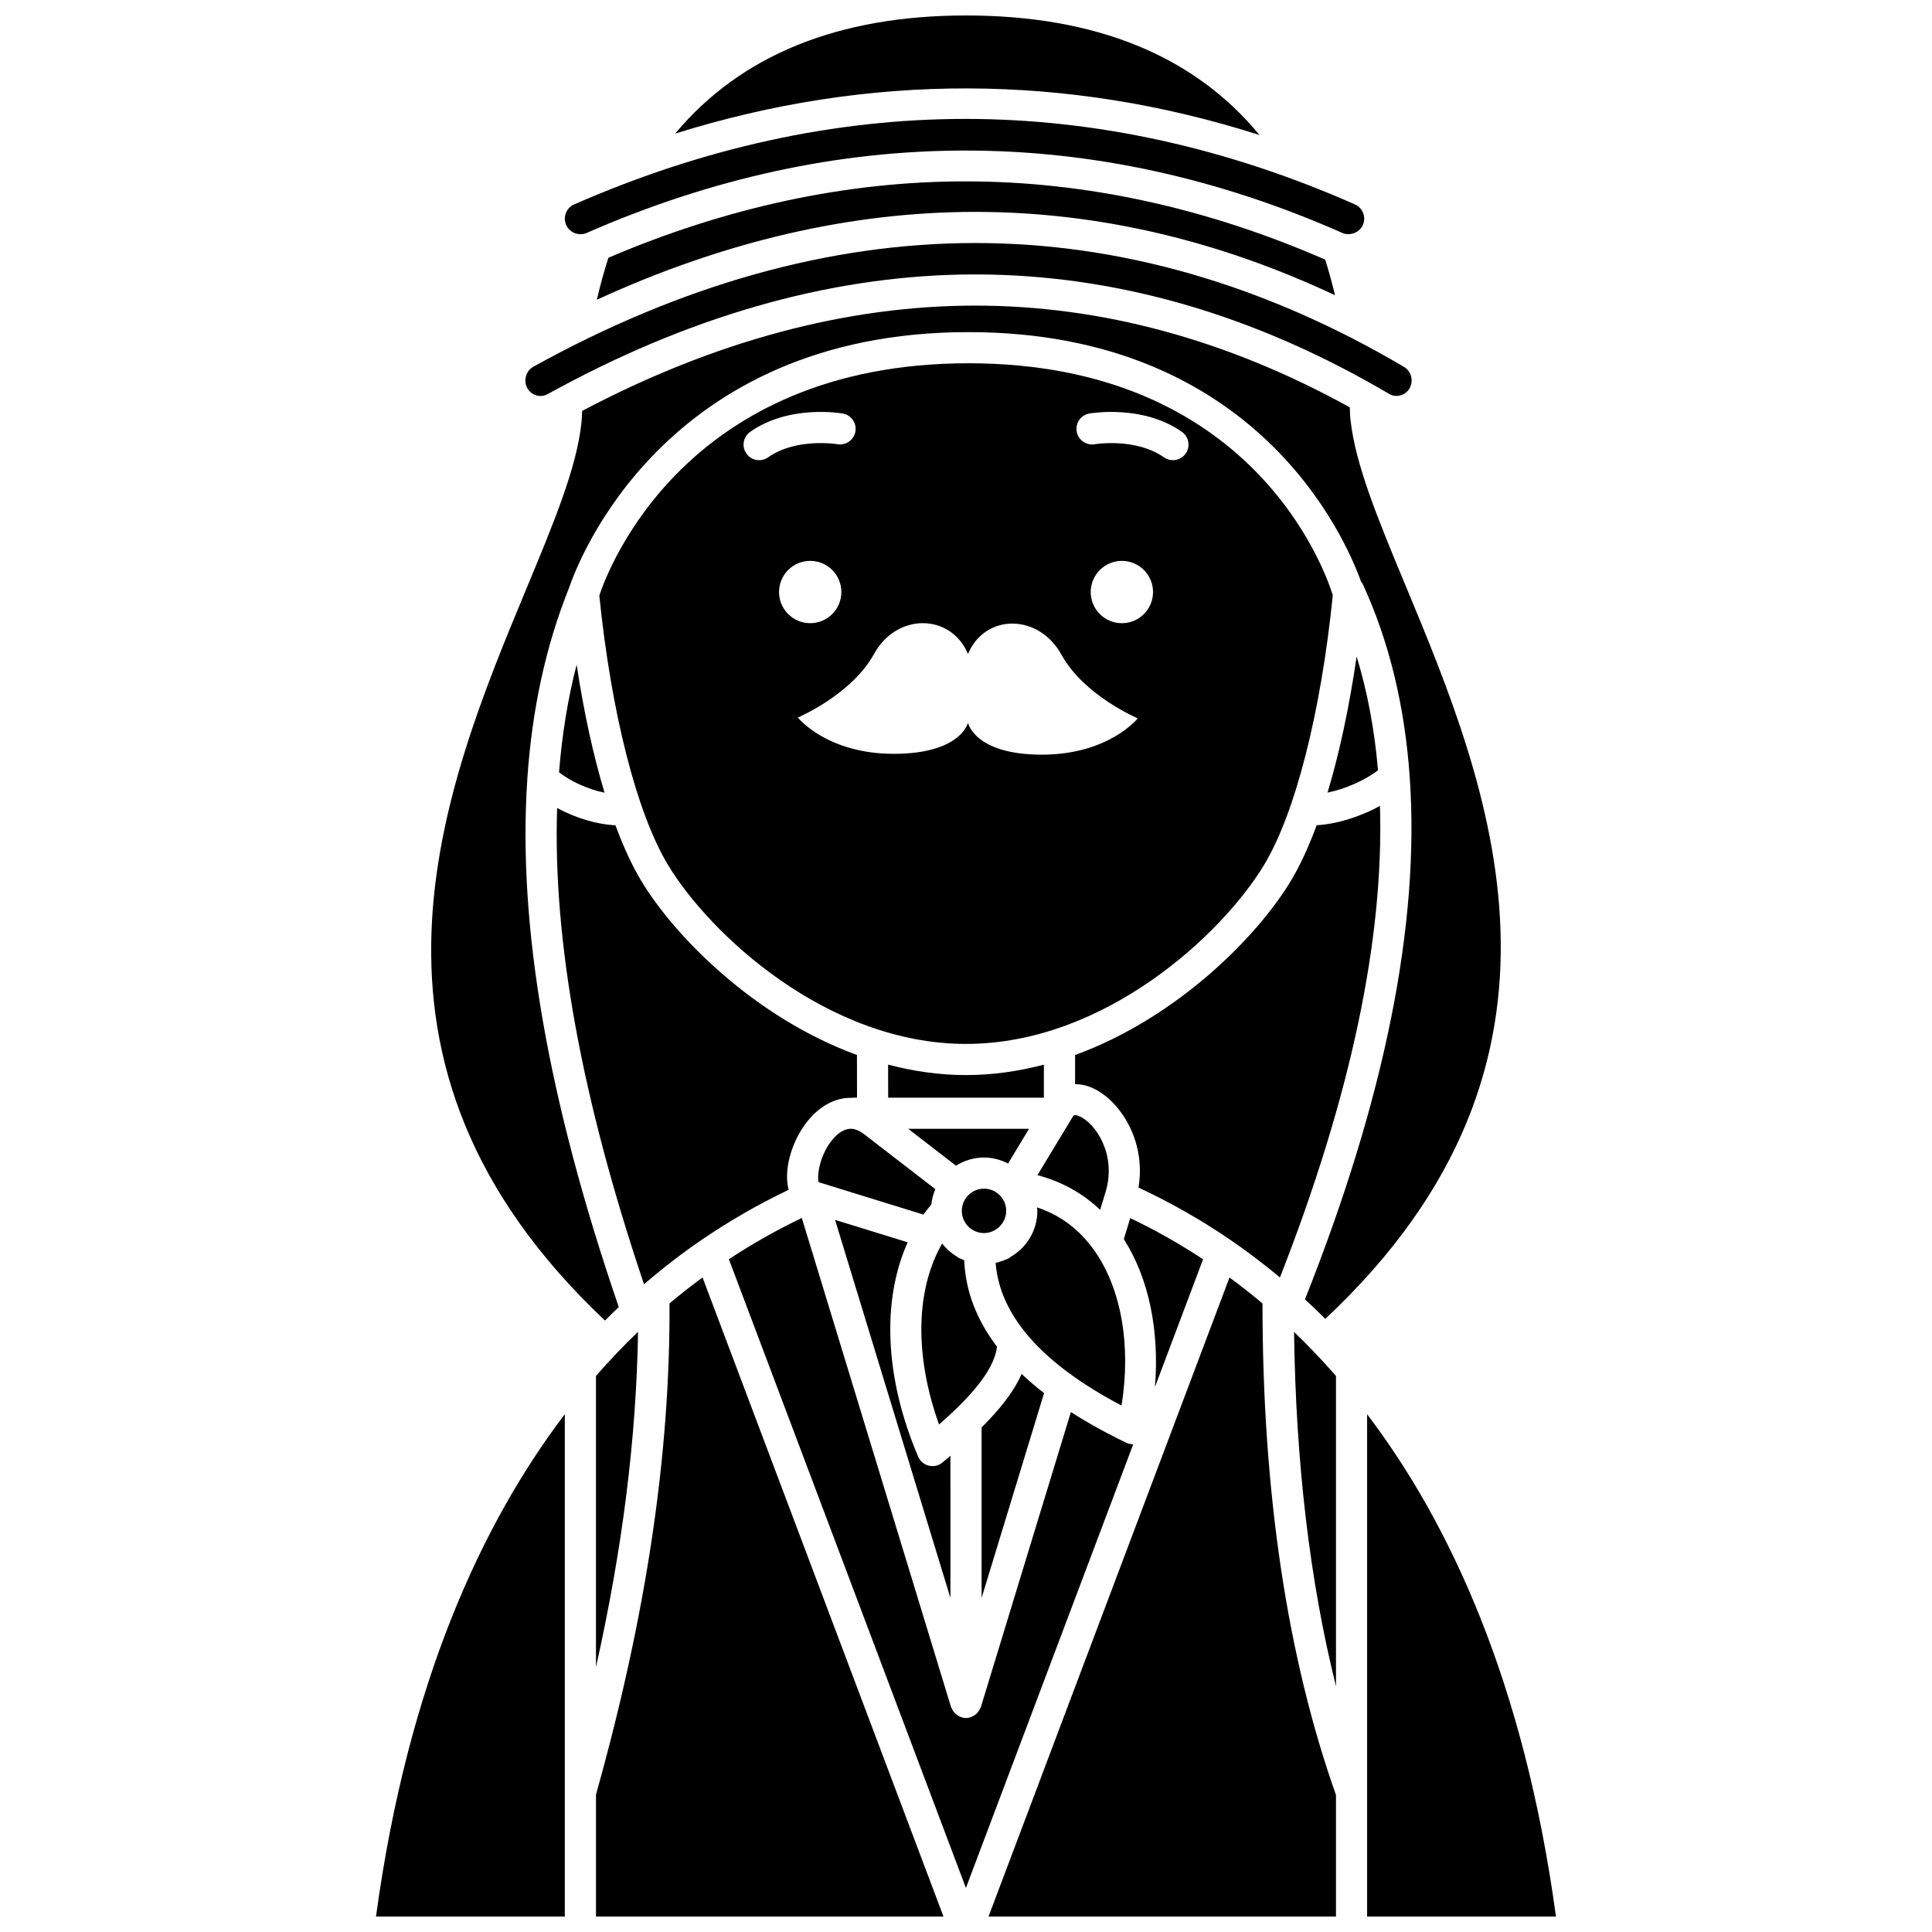
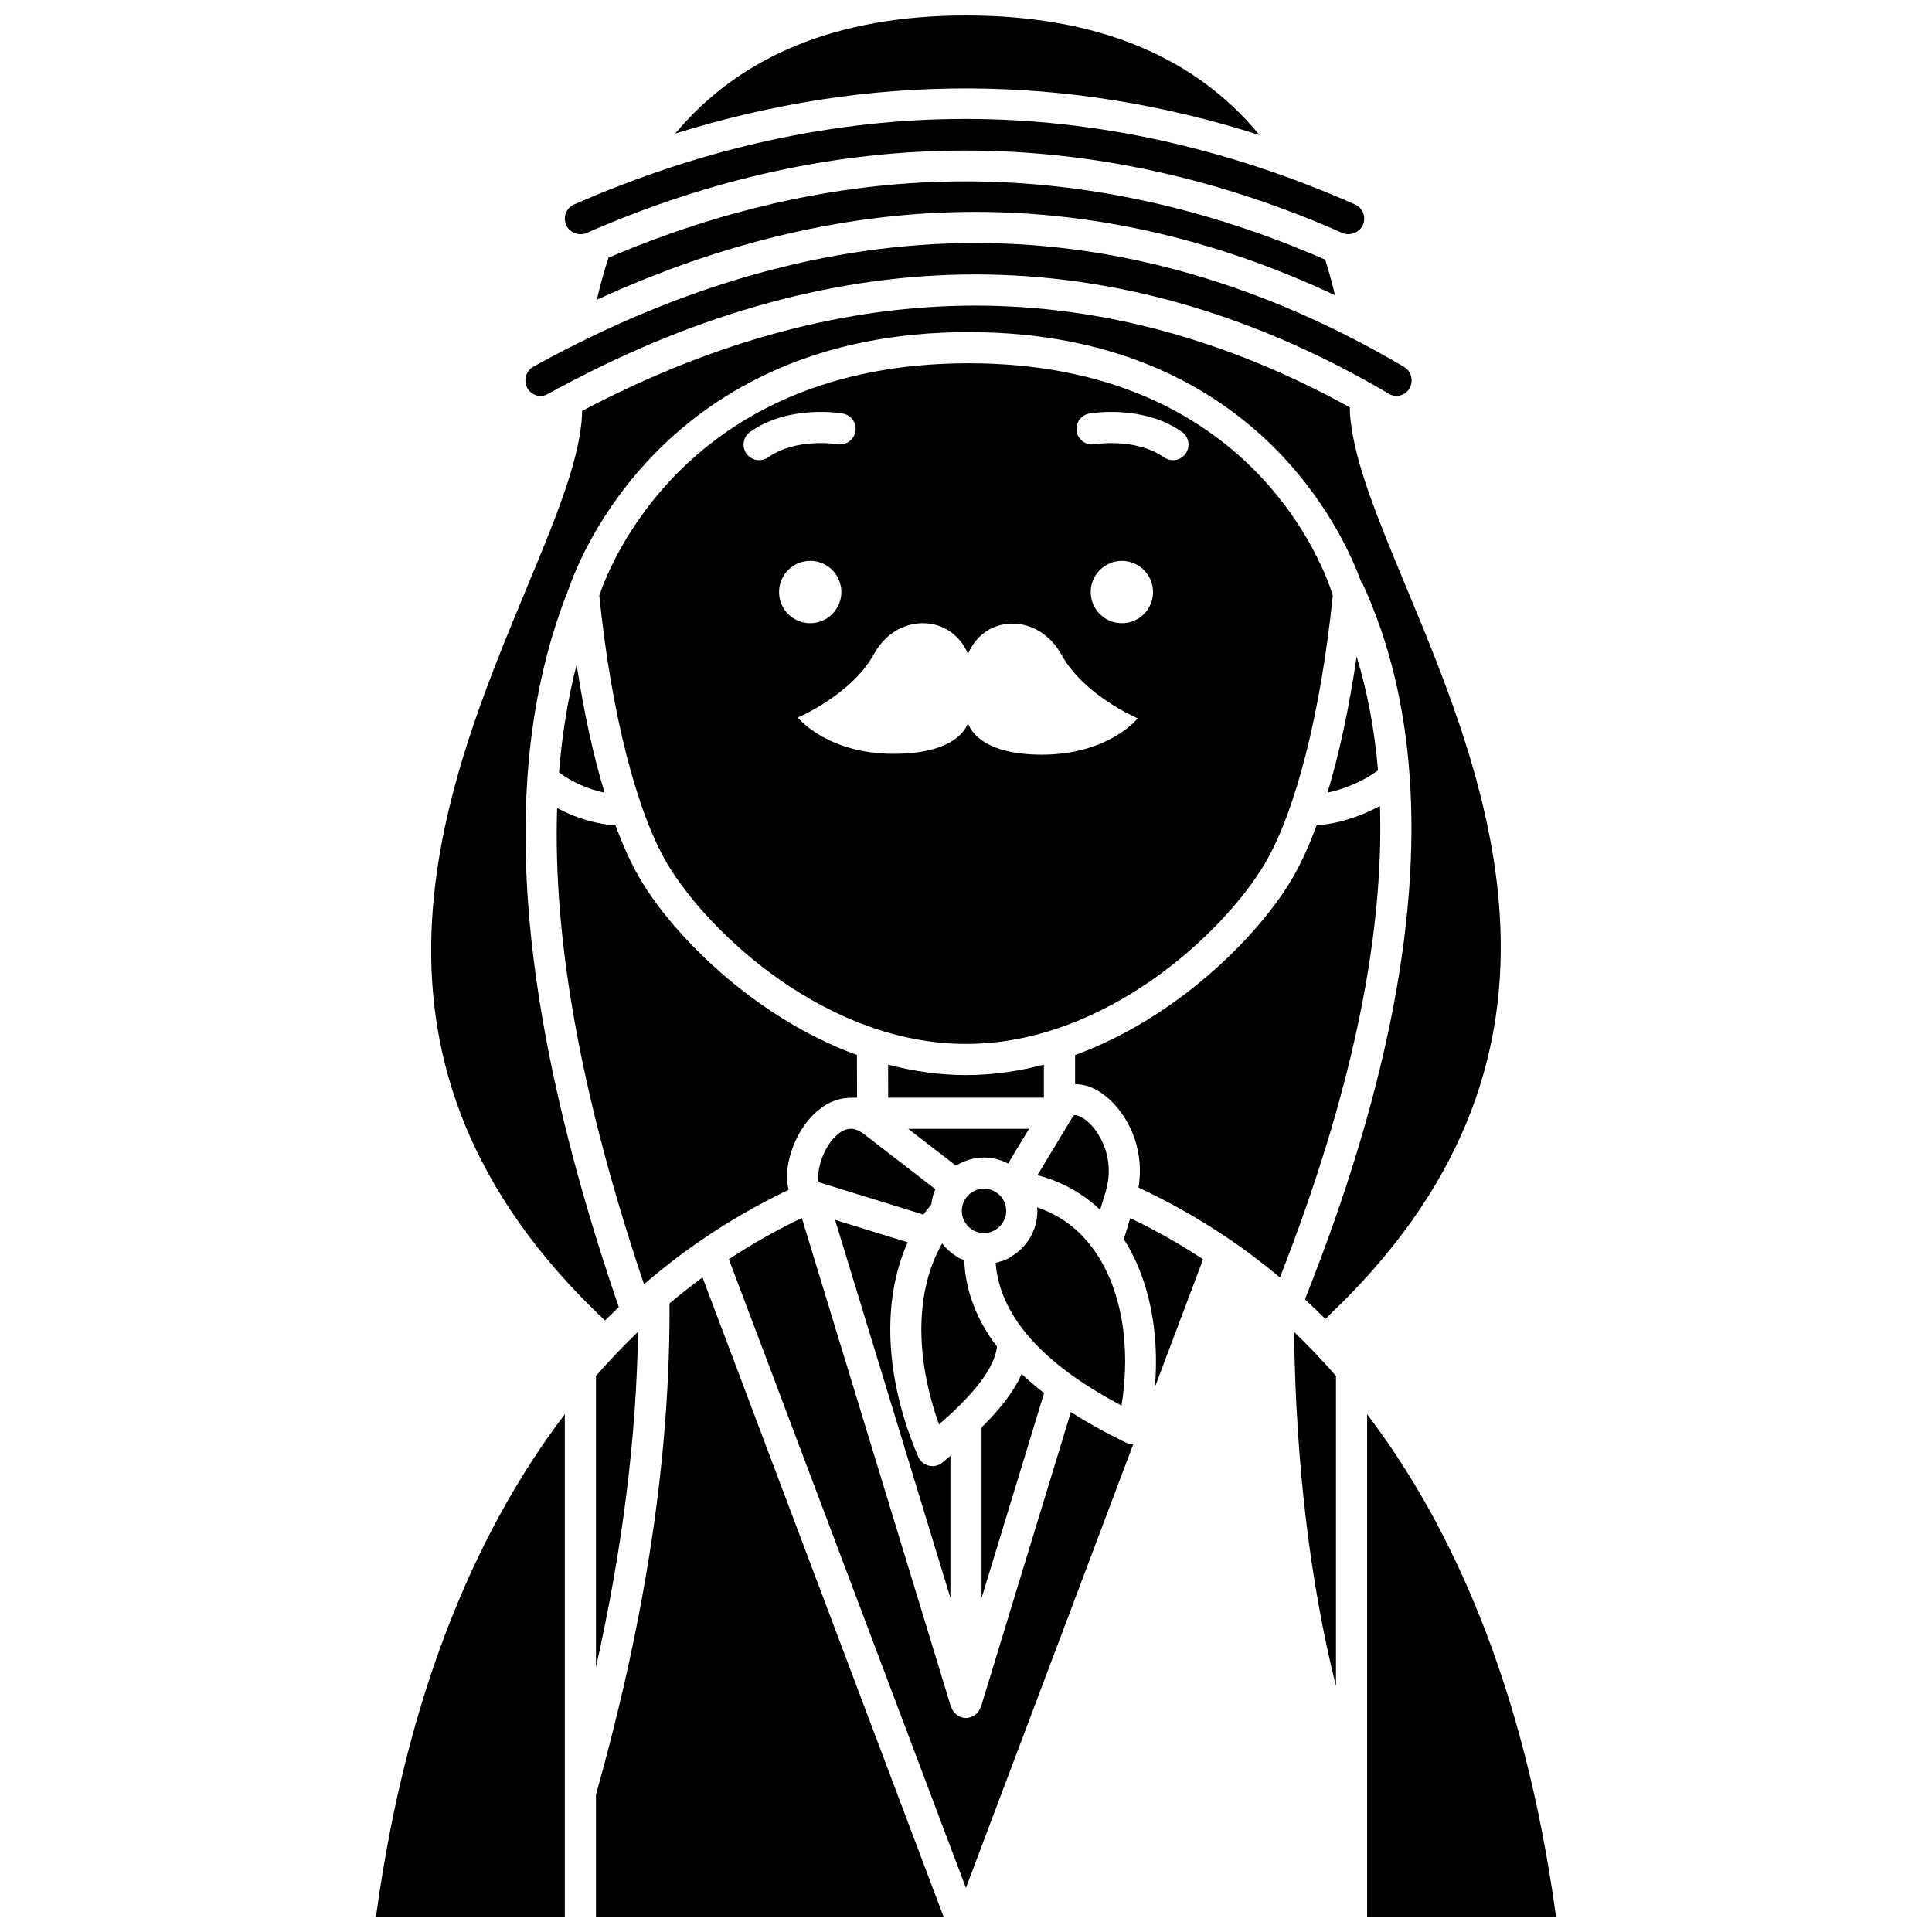
<svg xmlns="http://www.w3.org/2000/svg" width="800px" height="800px" version="1.1" viewBox="144 144 512 512">
  <defs>
    <clipPath id="e">
      <path d="m322 148.09h156v31.906h-156z" />
    </clipPath>
    <clipPath id="d">
      <path d="m301 482h94v169.9h-94z" />
    </clipPath>
    <clipPath id="c">
      <path d="m243 518h51v133.9h-51z" />
    </clipPath>
    <clipPath id="b">
-       <path d="m405 482h94v169.9h-94z" />
-     </clipPath>
+       </clipPath>
    <clipPath id="a">
      <path d="m506 518h51v133.9h-51z" />
    </clipPath>
  </defs>
  <path d="m433.97 475.34c-3.93-5.543-9.016-9.34-15.152-11.371 0.02 0.312 0.094 0.609 0.094 0.934 0 5.215-2.871 9.73-7.082 12.184-0.184 0.125-0.316 0.289-0.523 0.383-0.273 0.129-0.551 0.23-0.82 0.348-0.148 0.066-0.297 0.129-0.445 0.191-0.137 0.055-0.273 0.125-0.414 0.172-0.113 0.043-0.227 0.027-0.344 0.062-0.477 0.16-0.938 0.336-1.434 0.445 1.109 14.012 12.289 26.707 33.367 37.797 2.566-15.898-0.039-30.988-7.246-41.145z" />
  <path d="m416.7 443.15h-32.012l12.652 9.766c2.164-1.348 4.699-2.164 7.43-2.164 2.305 0 4.453 0.605 6.375 1.59z" />
  <path d="m435.55 464.62 1.453-4.769v-0.004c2.992-9.973-2.777-18.188-6.852-19.984-1.43-0.637-1.676-0.227-1.836 0.043l-9.387 15.527c6.34 1.664 11.957 4.75 16.621 9.188z" />
  <path d="m414.74 508.11c-2.164 4.914-6.019 9.625-10.609 14.168v45.195l16.562-54.285c-2.144-1.656-4.133-3.352-5.953-5.078z" />
  <path d="m369.8 443.15c-3.148-0.219-5.559 3.156-6.453 4.621-2.484 4.102-2.785 8.258-2.387 9.527l27.762 8.586c0.652-0.922 1.352-1.805 2.078-2.664 0.172-1.434 0.512-2.809 1.082-4.074l-19.148-14.781c-1.09-0.758-2.106-1.172-2.934-1.215z" />
  <path d="m408.21 500.88c-5.426-7.144-8.348-14.781-8.68-22.883-0.27-0.105-0.52-0.242-0.781-0.367-0.016-0.008-0.039-0.004-0.059-0.008-0.461-0.152-0.871-0.402-1.242-0.695-1.461-0.891-2.727-2.039-3.773-3.383-6.996 12.211-7.387 29.613-0.824 47.961 6.766-5.914 14.586-13.727 15.359-20.625z" />
  <path d="m395.87 529.79c-0.695 0.594-1.395 1.184-2.094 1.777-0.75 0.633-1.695 0.969-2.66 0.969-0.32 0-0.641-0.039-0.957-0.113-1.277-0.301-2.328-1.195-2.84-2.398-8.891-20.863-9.684-41.445-2.769-56.797l-19.246-5.945 30.57 100.19z" />
  <path d="m398.89 464.89c0 3.242 2.641 5.883 5.879 5.883 0.766 0 1.492-0.156 2.16-0.426 0.086-0.031 0.176-0.078 0.266-0.117 2.031-0.93 3.457-2.969 3.457-5.344 0-3.242-2.641-5.879-5.879-5.879-3.246 0.004-5.883 2.641-5.883 5.883z" />
  <path d="m299.47 205.73c66.43-29.109 134.42-29.113 200.27 0.004 1.98 0.875 4.543-0.09 5.438-2.113 0.922-2.086-0.023-4.531-2.109-5.449-34.016-15.035-68.754-22.66-103.24-22.66-34.492 0-69.371 7.625-103.67 22.66-1.008 0.438-1.785 1.25-2.184 2.285-0.402 1.027-0.379 2.152 0.062 3.16 0.879 2.023 3.367 3.027 5.438 2.113z" />
  <path d="m462.83 477.72c-6.191-4.074-12.648-7.731-19.305-10.91l-1.695 5.582c6.625 10.375 9.492 24.336 8.234 39.203z" />
  <path d="m305.24 212.3c-1.156 3.559-2.168 7.285-3.062 11.133 33.613-15.445 67.254-23.281 100.27-23.281 32.184 0 64.156 7.43 95.348 22.09-0.766-3.203-1.633-6.352-2.602-9.438-31.496-13.742-63.566-20.738-95.371-20.738-31.402-0.004-63.207 6.836-94.586 20.234z" />
  <g clip-path="url(#e)">
    <path d="m477.79 179.79c-17.309-21.031-43.402-31.691-77.789-31.691-33.867 0-59.723 10.527-77.07 31.297 51.488-16.078 103.68-15.961 154.86 0.395z" />
  </g>
  <path d="m289.04 248.48c1.109-0.617 2.227-1.195 3.336-1.793 0.023-0.012 0.047-0.023 0.07-0.039 36.914-19.84 73.902-29.922 110-29.922 37.18 0 74.109 10.668 109.76 31.707 1.797 1.055 4.281 0.355 5.344-1.516 1.117-1.988 0.461-4.543-1.469-5.684-36.926-21.785-75.16-32.832-113.62-32.832-38.434 0-77.84 11.031-117.12 32.781-0.938 0.52-1.621 1.387-1.93 2.449-0.312 1.082-0.199 2.219 0.32 3.199 1.004 1.898 3.449 2.688 5.309 1.648z" />
  <g clip-path="url(#d)">
    <path d="m321.43 489.42c0.195 40.098-6.168 82.703-19.488 130.16v32.32h92.09l-63.852-169.36c-2.871 2.113-5.797 4.387-8.75 6.879z" />
  </g>
  <g clip-path="url(#c)">
    <path d="m293.68 651.9v-133.12c-21.879 28.801-41.602 71.117-50.035 133.12z" />
  </g>
  <path d="m379.36 426.14 0.016 8.758h41.266v-8.754c-6.625 1.734-13.523 2.762-20.633 2.762-7.109 0-14.016-1.027-20.648-2.766z" />
  <path d="m444.23 526.74c-0.609 0-1.227-0.137-1.797-0.414-5.387-2.598-10.258-5.301-14.637-8.113l-23.848 78.152c-0.023 0.086-0.082 0.152-0.117 0.234-0.055 0.137-0.125 0.25-0.191 0.383-0.168 0.336-0.367 0.641-0.617 0.914-0.086 0.094-0.168 0.184-0.266 0.27-0.301 0.281-0.641 0.504-1.012 0.68-0.078 0.039-0.145 0.082-0.223 0.117-0.484 0.195-0.992 0.332-1.535 0.332-0.547 0-1.055-0.137-1.535-0.332-0.078-0.031-0.145-0.078-0.223-0.117-0.371-0.176-0.707-0.402-1.012-0.68-0.094-0.086-0.176-0.172-0.266-0.27-0.246-0.273-0.445-0.578-0.617-0.914-0.066-0.129-0.137-0.246-0.191-0.383-0.031-0.082-0.09-0.148-0.117-0.234l-39.539-129.59c-6.551 3.125-13.02 6.785-19.328 10.93l62.816 166.62 44.355-117.61c-0.016 0-0.059 0.023-0.102 0.023z" />
  <path d="m292.15 348.67c3.344 2.582 7.902 4.566 12.062 5.398-2.969-9.828-5.481-21.289-7.398-33.922-2.32 8.969-3.863 18.48-4.664 28.523z" />
  <g clip-path="url(#b)">
    <path d="m469.83 482.55-63.859 169.35h92.078v-32.203c-12.945-36.551-19.484-80.371-19.473-130.27-2.953-2.488-5.871-4.762-8.746-6.875z" />
  </g>
  <path d="m314.67 484.34c5.156-4.434 10.242-8.32 15.148-11.684 7.516-5.141 15.301-9.59 23.184-13.348-0.625-2.371-0.578-5.273 0.234-8.512 2.078-8.223 8.461-16.113 16.609-15.863 0.066-0.004 0.125-0.039 0.195-0.039h1.082l-0.02-11.312c-26.996-9.855-48.27-31.32-57.219-46.238-2.414-4.027-4.684-8.969-6.781-14.641-4.934-0.215-10.566-1.918-15.457-4.574-1.156 35.363 6.508 77.168 23.023 126.21z" />
  <path d="m301.94 585.8c7.051-31.504 10.707-60.855 11.148-88.859-3.715 3.562-7.445 7.453-11.148 11.695z" />
  <path d="m483.2 482.54c18.738-47.836 27.598-89.633 26.504-124.96-5.281 2.894-11.562 4.844-16.773 5.109-2.098 5.68-4.367 10.625-6.789 14.66-8.953 14.922-30.238 36.387-57.234 46.242v7.723c1.473 0.004 3.019 0.305 4.582 1 6.93 3.059 14.352 13.621 12.219 26.402 8.492 3.969 16.719 8.621 24.477 13.953 4.227 2.894 8.594 6.184 13.016 9.875z" />
  <path d="m516.43 299.04c-7.293-17.539-13.234-31.922-14.512-43.664-0.004-0.07-0.043-0.133-0.043-0.203 0-0.043-0.004-0.082-0.004-0.125-0.105-1.062-0.133-2.078-0.16-3.094-32.406-17.898-65.762-26.965-99.27-26.965-34.098 0-69.117 9.402-104.18 27.91-0.027 0.969-0.051 1.938-0.148 2.949-0.008 0.082-0.02 0.164-0.031 0.246-1.242 11.766-7.211 26.199-14.535 43.812-22.051 53.031-52.074 125.41 20.785 194.05 1.219-1.223 2.434-2.41 3.652-3.566-18.766-54.762-26.82-100.98-24.25-139.71-0.004-0.09 0.012-0.176 0.012-0.27 1.246-18.402 4.879-35.125 10.922-50.266 0.016-0.062 0.047-0.121 0.066-0.176 0.027-0.07 0.051-0.145 0.078-0.215 0.012-0.027 0.039-0.047 0.051-0.074 0.008-0.023 0.004-0.055 0.016-0.074 2.152-6.359 25.008-67.59 105.79-67.59 76.359 0 99.934 54.695 104.02 66.117 0.133 0.195 0.309 0.344 0.414 0.562 7.031 15.23 11.164 32.348 12.488 51.23 0 0.07 0.012 0.137 0.012 0.203 2.68 38.711-6.59 84.957-27.777 138.22 1.797 1.652 3.594 3.367 5.398 5.16 73.41-68.773 43.305-141.33 21.207-194.47z" />
  <path d="m498.05 590.86v-82.219c-3.691-4.231-7.41-8.105-11.113-11.668 0.465 34.562 4.16 66.023 11.113 93.887z" />
  <g clip-path="url(#a)">
    <path d="m506.3 518.79v133.11h50.047c-8.43-61.98-28.16-104.3-50.047-133.11z" />
  </g>
  <path d="m400.66 240.27c-75.121 0-95.562 54.684-97.836 61.555 3.137 30.953 9.898 57.547 18.133 71.273 11.039 18.391 42.25 47.551 79.055 47.551 36.809 0 68.02-29.168 79.051-47.551 8.242-13.734 15.004-40.367 18.141-71.352-2.144-6.898-21.508-61.477-96.543-61.477zm-55.473 25.684c-1.297 0-2.578-0.605-3.379-1.75-1.312-1.863-0.867-4.438 0.996-5.758 10.309-7.266 23.957-4.957 24.535-4.856 2.246 0.395 3.746 2.535 3.348 4.781-0.395 2.246-2.531 3.727-4.777 3.352-0.258-0.043-10.938-1.746-18.348 3.473-0.723 0.508-1.551 0.758-2.375 0.758zm5.269 34.938c0-4.562 3.695-8.258 8.258-8.258s8.258 3.695 8.258 8.258-3.695 8.258-8.258 8.258c-4.562 0.004-8.258-3.691-8.258-8.258zm69.621 43.102c-17.793 0-19.551-8.438-19.551-8.438s-1.871 8.215-19.66 8.215c-17.789 0-25.438-9.621-25.438-9.621s14.234-5.996 20.219-16.871 20.242-10.809 24.879 0c4.637-10.809 18.781-10.656 24.77 0.219 5.984 10.875 20.219 16.871 20.219 16.871s-7.644 9.625-25.438 9.625zm21.23-34.84c-4.562 0-8.258-3.695-8.258-8.258s3.695-8.258 8.258-8.258 8.258 3.695 8.258 8.258-3.699 8.258-8.258 8.258zm16.906-44.953c-0.805 1.141-2.082 1.75-3.379 1.75-0.82 0-1.652-0.246-2.375-0.754-7.461-5.25-18.242-3.492-18.352-3.473-2.234 0.391-4.383-1.117-4.769-3.363-0.387-2.242 1.105-4.379 3.344-4.769 0.574-0.102 14.227-2.41 24.535 4.856 1.863 1.316 2.309 3.894 0.996 5.754z" />
  <path d="m495.81 354.05c4.57-0.926 9.832-3.195 13.375-5.914-0.906-10.699-2.805-20.75-5.66-30.168-1.965 13.484-4.582 25.699-7.715 36.082z" />
</svg>